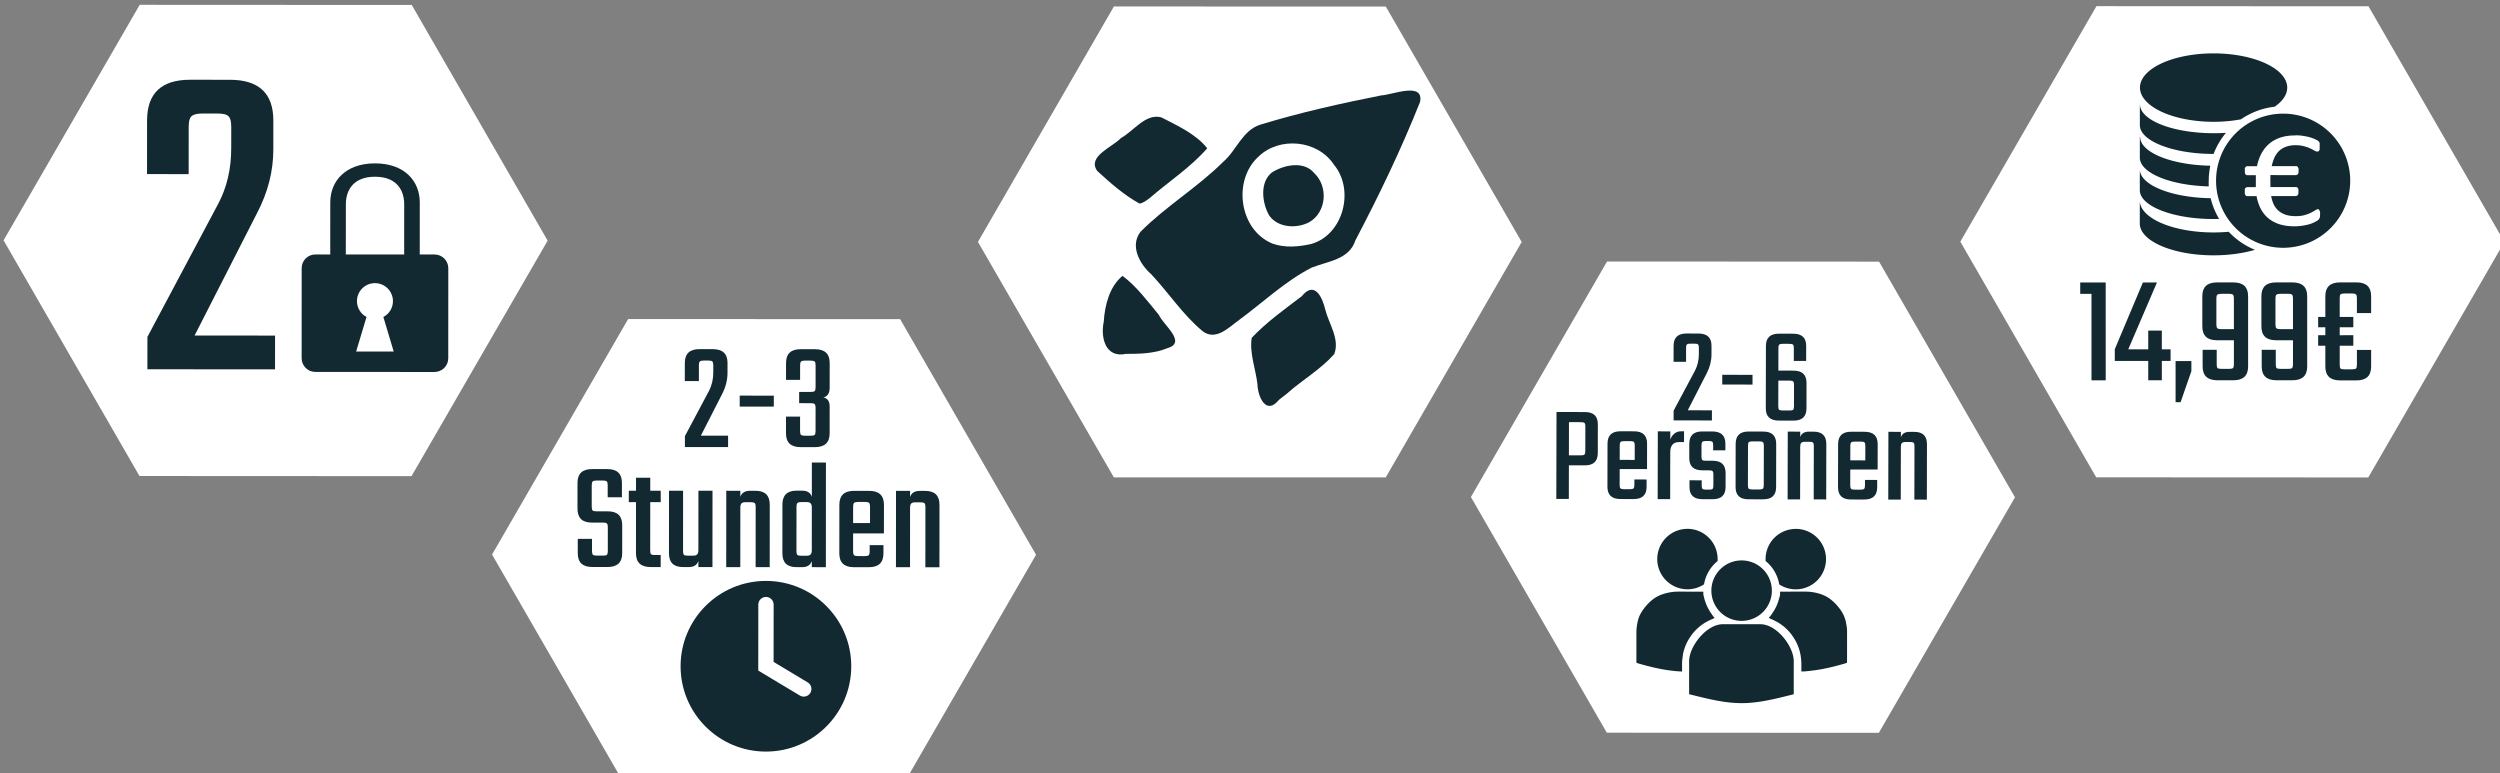
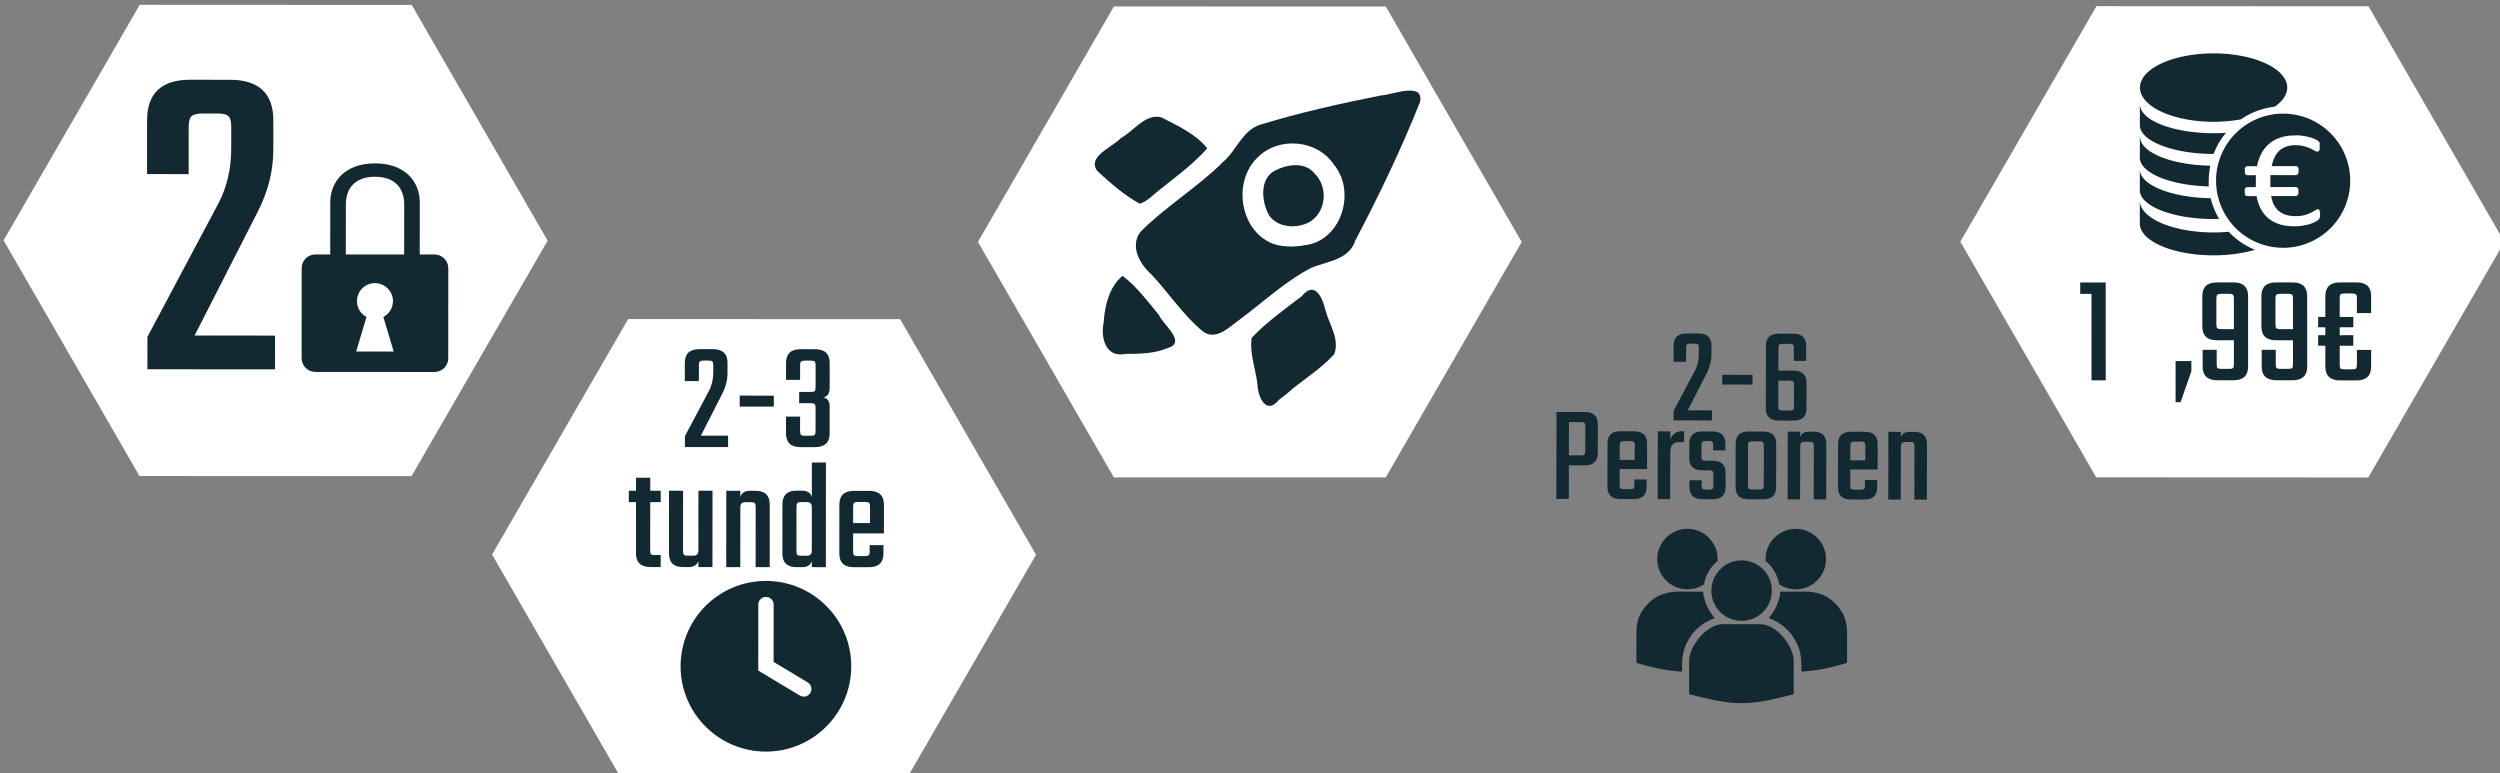
<svg xmlns="http://www.w3.org/2000/svg" xmlns:ns1="http://sodipodi.sourceforge.net/DTD/sodipodi-0.dtd" xmlns:ns2="http://www.inkscape.org/namespaces/inkscape" width="79.614mm" height="24.617mm" viewBox="0 0 79.614 24.617" version="1.1" id="svg5" xml:space="preserve" ns1:docname="zwischen-den-sternen-icons.svg" ns2:version="1.2.2 (732a01da63, 2022-12-09)">
  <rect x="0" y="0" width="79.614" height="24.617" fill="#808080" stroke="none" />
  <ns1:namedview id="namedview7" pagecolor="#ffffff" bordercolor="#666666" borderopacity="1.0" ns2:showpageshadow="2" ns2:pageopacity="0.0" ns2:pagecheckerboard="0" ns2:deskcolor="#d1d1d1" ns2:document-units="mm" showgrid="false" ns2:zoom="1.1575154" ns2:cx="57.018682" ns2:cy="158.09726" ns2:window-width="1920" ns2:window-height="1009" ns2:window-x="-8" ns2:window-y="-8" ns2:window-maximized="1" ns2:current-layer="g56028" showguides="false">
    <ns1:guide position="-432.673,-178.973" orientation="1,0" id="guide68650" ns2:locked="false" />
  </ns1:namedview>
  <defs id="defs2">
    <rect x="1331.281" y="939.728" width="262.002" height="63.809" id="rect3-4-1-3-81-7-3" />
    <clipPath clipPathUnits="userSpaceOnUse" id="clipath_lpe_path-effect3-7-4-5-8">
      <path style="color:#000000;display:block;fill:#000000;stroke-width:1;stroke-linecap:round;-inkscape-stroke:none" d="m 380.438,392.549 a 0.483,0.483 0 0 0 -0.484,0.482 v 4.166 l 2.623,1.572 a 0.483,0.483 0 0 0 0.664,-0.166 0.483,0.483 0 0 0 -0.166,-0.662 l -2.154,-1.293 v -3.617 a 0.483,0.483 0 0 0 -0.482,-0.482 z" id="path64832" />
    </clipPath>
    <ns2:path-effect effect="powerclip" id="path-effect3-7-4-5-8" is_visible="true" lpeversion="1" inverse="true" flatten="false" hide_clip="false" message="Füllregel Gerade-Ungerade im &lt;b&gt;Füllung und Kontur&lt;/b&gt;-Dialog verwenden, wenn das Anwenden des Ausschnitts mit nachfolgendem Umwandeln in Pfade kein Ergebnis bringt" />
    <rect x="1331.281" y="939.728" width="262.002" height="63.809" id="rect3-4-1-3-81-47-4-7" />
-     <rect x="1331.281" y="939.728" width="12.38" height="14.7" id="rect133-2-1" />
    <clipPath clipPathUnits="userSpaceOnUse" id="clipath_lpe_path-effect56086">
      <path style="color:#000000;display:block;fill:#000000;stroke-width:1;stroke-linecap:round;-inkscape-stroke:none" d="m 380.438,392.549 a 0.483,0.483 0 0 0 -0.484,0.482 v 4.166 l 2.623,1.572 a 0.483,0.483 0 0 0 0.664,-0.166 0.483,0.483 0 0 0 -0.166,-0.662 l -2.154,-1.293 v -3.617 a 0.483,0.483 0 0 0 -0.482,-0.482 z" id="path56088" />
    </clipPath>
    <ns2:path-effect effect="powerclip" id="path-effect56086" is_visible="true" lpeversion="1" inverse="true" flatten="false" hide_clip="false" message="Füllregel Gerade-Ungerade im &lt;b&gt;Füllung und Kontur&lt;/b&gt;-Dialog verwenden, wenn das Anwenden des Ausschnitts mit nachfolgendem Umwandeln in Pfade kein Ergebnis bringt" />
    <clipPath clipPathUnits="userSpaceOnUse" id="clipath_lpe_path-effect56086-7-3">
      <path style="color:#000000;display:none;fill:#000000;stroke-width:1;stroke-linecap:round;-inkscape-stroke:none" d="m 380.438,392.549 a 0.483,0.483 0 0 0 -0.484,0.482 v 4.166 l 2.623,1.572 a 0.483,0.483 0 0 0 0.664,-0.166 0.483,0.483 0 0 0 -0.166,-0.662 l -2.154,-1.293 v -3.617 a 0.483,0.483 0 0 0 -0.482,-0.482 z" id="path4981" />
      <path id="lpe_path-effect56086-7-3" style="color:#000000;fill:#000000;stroke-width:1;stroke-linecap:round;-inkscape-stroke:none" class="powerclip" d="m 370.052,386.538 h 20.77 v 20.77 h -20.77 z m 10.386,6.011 a 0.483,0.483 0 0 0 -0.484,0.482 v 4.166 l 2.623,1.572 a 0.483,0.483 0 0 0 0.664,-0.166 0.483,0.483 0 0 0 -0.166,-0.662 l -2.154,-1.293 v -3.617 a 0.483,0.483 0 0 0 -0.482,-0.482 z" />
    </clipPath>
    <ns2:path-effect effect="powerclip" id="path-effect56086-7-3" is_visible="true" lpeversion="1" inverse="true" flatten="false" hide_clip="false" message="Füllregel Gerade-Ungerade im &lt;b&gt;Füllung und Kontur&lt;/b&gt;-Dialog verwenden, wenn das Anwenden des Ausschnitts mit nachfolgendem Umwandeln in Pfade kein Ergebnis bringt" />
  </defs>
  <g ns2:label="Ebene 1" ns2:groupmode="layer" id="layer1" transform="translate(6.938,-119.046)">
    <g id="g56028" style="display:inline;stroke:none" transform="matrix(0.437,-0.252,0.252,0.437,-313.916,141.71)">
      <g id="g56028-0-1" style="display:inline;stroke:none" transform="translate(12.794,-91.194)">
        <path id="path56022-1-9" style="fill:#ffffff;stroke-width:2.059;stroke-linecap:square;paint-order:fill markers stroke" ns2:transform-center-x="4.7502069" ns2:transform-center-y="-0.17141237" transform="rotate(-120,456.131,336.813)" d="m 391.152,401.11 -14.873,8.587 -14.873,-8.587 v -17.173 l 14.873,-8.587 14.873,8.587 z" />
        <path style="fill:#122932;fill-opacity:1;stroke:none;stroke-width:0.129;stroke-linecap:round;stroke-linejoin:miter;stroke-miterlimit:4;stroke-dasharray:none;stroke-dashoffset:0;stroke-opacity:1" d="m 552.173,377.03 c -1.605,-0.926 -3,-0.454 -3.682,0.728 l -1.64,2.84 -0.811,-0.468 c -0.416,-0.24 -0.943,-0.099 -1.183,0.317 l -2.841,4.921 c -0.24,0.416 -0.099,0.946 0.316,1.185 l 6.514,3.761 c 0.416,0.24 0.946,0.098 1.186,-0.318 l 2.841,-4.921 c 0.24,-0.416 0.097,-0.944 -0.319,-1.185 l -0.809,-0.467 1.64,-2.84 c 0.682,-1.181 0.392,-2.627 -1.212,-3.553 z m -0.422,0.731 c 1.134,0.655 1.205,1.597 0.723,2.432 l -1.581,2.738 -3.19,-1.842 1.582,-2.737 c 0.482,-0.835 1.332,-1.246 2.466,-0.591 z m -3.359,5.817 c 0.543,0.313 0.729,1.01 0.416,1.552 -0.21,0.363 -0.603,0.58 -1.024,0.564 l -0.524,2.216 -2.054,-1.186 1.657,-1.562 c -0.224,-0.356 -0.233,-0.805 -0.023,-1.169 0.313,-0.543 1.008,-0.73 1.551,-0.417 z" id="path56024-8-3" ns2:connector-curvature="0" ns1:nodetypes="sscsssssssscsssscccssscccccss" />
        <path d="m 543.131,369.161 -1.489,2.579 -2.276,-1.314 1.694,-2.933 q 1.285,-2.225 3.636,-0.868 l 2.175,1.256 q 2.377,1.372 1.092,3.598 l -0.92,1.593 q -1.022,1.77 -2.885,2.953 l -7.283,4.73 4.4,2.54 -1.066,1.846 -6.979,-4.029 1.022,-1.77 8.074,-5.049 q 1.482,-0.931 2.46,-2.626 l 0.672,-1.163 q 0.263,-0.455 0.184,-0.669 -0.039,-0.225 -0.519,-0.502 l -0.809,-0.467 q -0.455,-0.263 -0.695,-0.199 -0.225,0.039 -0.488,0.494 z" style="font-size:15.126px;line-height:1;font-family:Teko;-inkscape-font-specification:Teko;letter-spacing:0px;white-space:pre;shape-inside:url(#rect133-2-1);display:inline;fill:#122932;stroke:none;stroke-width:1.93" id="path7205-3" />
      </g>
      <g id="g56044-5-1" style="display:inline" transform="matrix(0.909,0.525,-0.525,0.909,510.669,-973.8)">
        <path ns1:type="star" style="display:inline;fill:#ffffff;fill-opacity:1;stroke:none;stroke-width:4.559;stroke-linecap:square;paint-order:fill markers stroke" id="path56030-8-9" ns2:flatsided="true" ns1:sides="6" ns1:cx="376.27988" ns1:cy="392.52307" ns1:r1="17.173313" ns1:r2="8.5866566" ns1:arg1="0.52359878" ns1:arg2="1.0471976" ns2:rounded="0" ns2:randomized="0" d="m 391.152,401.11 -14.873,8.587 -14.873,-8.587 0,-17.173 14.873,-8.587 14.873,8.587 z" ns2:transform-center-x="2.9906694" transform="matrix(-0.825,-0.476,0.476,-0.825,791.942,1539.703)" ns2:transform-center-y="-0.10791391" />
        <g aria-label="2-3 Stunden " transform="matrix(0.252,0,0,0.252,299.545,787.972)" id="text56040-3-2" style="font-size:37.333px;line-height:0.7;font-family:Kanit;-inkscape-font-specification:Kanit;letter-spacing:0px;white-space:pre;shape-inside:url(#rect56078);display:inline;fill:#122932">
          <path d="m 1447.946,942.035 v 3.808 h -3.36 v -4.331 q 0,-3.285 3.472,-3.285 h 3.211 q 3.509,0 3.509,3.285 v 2.352 q 0,2.613 -1.307,5.115 l -5.04,9.893 h 6.496 v 2.725 h -10.304 v -2.613 l 5.712,-10.752 q 1.045,-1.979 1.045,-4.48 v -1.717 q 0,-0.672 -0.224,-0.859 -0.187,-0.224 -0.896,-0.224 h -1.195 q -0.672,0 -0.896,0.224 -0.224,0.187 -0.224,0.859 z" style="font-family:Teko;-inkscape-font-specification:Teko;text-align:center;text-anchor:middle" id="path5530-2-4" />
          <path d="m 1457.69,951.929 v -2.613 h 8.139 v 2.613 z" style="font-family:Teko;-inkscape-font-specification:Teko;text-align:center;text-anchor:middle" id="path5532-9-7" />
          <path d="m 1472.101,942.035 v 3.509 h -3.36 v -4.032 q 0,-3.285 3.472,-3.285 h 3.435 q 3.509,0 3.509,3.285 v 5.899 q 0,1.979 -1.493,2.315 1.493,0.336 1.493,2.165 v 6.421 q 0,3.285 -3.509,3.285 h -3.435 q -3.472,0 -3.472,-3.285 v -3.995 h 3.36 v 3.472 q 0,0.672 0.224,0.896 0.224,0.187 0.896,0.187 h 1.456 q 0.672,0 0.896,-0.187 0.224,-0.224 0.224,-0.896 v -5.6 q 0,-0.672 -0.224,-0.859 -0.224,-0.224 -0.896,-0.224 h -2.8 v -2.688 h 2.8 q 0.672,0 0.896,-0.187 0.224,-0.224 0.224,-0.896 v -5.301 q 0,-0.672 -0.224,-0.859 -0.224,-0.224 -0.896,-0.224 h -1.456 q -0.672,0 -0.896,0.224 -0.224,0.187 -0.224,0.859 z" style="font-family:Teko;-inkscape-font-specification:Teko;text-align:center;text-anchor:middle" id="path5534-8-1" />
-           <path d="m 1426.237,986.434 v -5.712 q 0,-0.672 -0.224,-0.859 -0.187,-0.224 -0.859,-0.224 h -2.763 q -3.397,0 -3.397,-3.323 v -6.16 q 0,-3.285 3.472,-3.285 h 3.659 q 3.472,0 3.472,3.285 v 3.435 h -3.397 v -2.912 q 0,-0.672 -0.224,-0.859 -0.224,-0.224 -0.896,-0.224 h -1.568 q -0.672,0 -0.896,0.224 -0.224,0.187 -0.224,0.859 v 5.189 q 0,0.672 0.224,0.896 0.224,0.187 0.896,0.187 h 2.725 q 3.435,0 3.435,3.285 v 6.72 q 0,3.285 -3.509,3.285 h -3.621 q -3.472,0 -3.472,-3.285 v -3.435 h 3.397 v 2.912 q 0,0.672 0.224,0.896 0.224,0.187 0.896,0.187 h 1.568 q 0.672,0 0.859,-0.187 0.224,-0.224 0.224,-0.896 z" style="font-family:Teko;-inkscape-font-specification:Teko;text-align:center;text-anchor:middle" id="path5536-2-9" />
          <path d="m 1438.856,974.749 h -2.501 v 11.536 q 0,0.672 0.187,0.896 0.224,0.187 0.896,0.187 h 1.419 v 2.875 h -2.389 q -3.509,0 -3.509,-3.285 v -12.208 h -1.717 v -2.725 h 1.717 v -3.099 h 3.397 v 3.099 h 2.501 z" style="font-family:Teko;-inkscape-font-specification:Teko;text-align:center;text-anchor:middle" id="path5538-1-2" />
          <path d="m 1447.853,972.023 h 3.36 v 18.219 h -3.36 v -1.456 q -0.485,1.456 -2.315,1.456 h -1.344 q -3.36,0 -3.36,-3.285 v -14.933 h 3.36 v 14.411 q 0,0.672 0.224,0.896 0.224,0.187 0.896,0.187 h 1.307 q 0.672,0 0.933,-0.299 0.299,-0.299 0.299,-1.008 z" style="font-family:Teko;-inkscape-font-specification:Teko;text-align:center;text-anchor:middle" id="path5540-1-8" />
          <path d="m 1460.173,972.023 h 1.307 q 3.397,0 3.397,3.323 v 14.896 h -3.36 v -14.411 q 0,-0.672 -0.224,-0.859 -0.224,-0.224 -0.896,-0.224 h -1.307 q -0.672,0 -0.971,0.299 -0.261,0.299 -0.261,1.008 v 14.187 h -3.36 v -18.219 h 3.36 v 1.456 q 0.485,-1.456 2.315,-1.456 z" style="font-family:Teko;-inkscape-font-specification:Teko;text-align:center;text-anchor:middle" id="path5542-0-3" />
          <path d="m 1474.919,965.266 h 3.36 v 24.976 h -3.36 v -1.456 q -0.485,1.456 -2.315,1.456 h -1.344 q -3.36,0 -3.36,-3.285 v -11.648 q 0,-3.323 3.36,-3.323 h 1.344 q 1.829,0 2.315,1.456 z m -2.539,22.251 h 1.307 q 0.672,0 0.933,-0.299 0.299,-0.299 0.299,-1.008 v -10.192 q 0,-0.709 -0.299,-1.008 -0.261,-0.299 -0.933,-0.299 h -1.307 q -0.672,0 -0.896,0.224 -0.224,0.224 -0.224,0.859 v 10.64 q 0,0.672 0.224,0.896 0.224,0.187 0.896,0.187 z" style="font-family:Teko;-inkscape-font-specification:Teko;text-align:center;text-anchor:middle" id="path5544-9-5" />
          <path d="m 1484.962,972.023 h 3.659 q 3.509,0 3.509,3.323 v 6.832 h -7.355 v 4.331 q 0,0.635 0.224,0.859 0.224,0.224 0.896,0.224 h 1.717 q 0.672,0 0.896,-0.224 0.224,-0.224 0.224,-0.896 v -1.493 h 3.285 v 1.979 q 0,3.285 -3.472,3.285 h -3.584 q -3.472,0 -3.472,-3.285 v -11.611 q 0,-3.323 3.472,-3.323 z m -0.187,7.691 h 4.032 v -3.957 q 0,-0.635 -0.224,-0.859 -0.187,-0.224 -0.859,-0.224 h -1.829 q -0.672,0 -0.896,0.224 -0.224,0.224 -0.224,0.859 z" style="font-family:Teko;-inkscape-font-specification:Teko;text-align:center;text-anchor:middle" id="path5546-8-5" />
-           <path d="m 1500.679,972.023 h 1.307 q 3.397,0 3.397,3.323 v 14.896 h -3.36 v -14.411 q 0,-0.672 -0.224,-0.859 -0.224,-0.224 -0.896,-0.224 h -1.307 q -0.672,0 -0.971,0.299 -0.261,0.299 -0.261,1.008 v 14.187 h -3.36 v -18.219 h 3.36 v 1.456 q 0.485,-1.456 2.315,-1.456 z" style="font-family:Teko;-inkscape-font-specification:Teko;text-align:center;text-anchor:middle" id="path5548-7-3" />
        </g>
        <path id="path56042-8-8" style="display:inline;fill:#122932;fill-opacity:1;stroke:none;stroke-width:0.967;stroke-linecap:round;stroke-linejoin:miter;stroke-miterlimit:4;stroke-dasharray:none;stroke-opacity:1" d="m 385.822,396.923 c 0,2.974 -2.411,5.385 -5.385,5.385 -2.974,0 -5.385,-2.411 -5.385,-5.385 0,-2.974 2.411,-5.385 5.385,-5.385 2.974,0 5.385,2.411 5.385,5.385 z" ns2:connector-curvature="0" ns1:nodetypes="ccccc" clip-path="url(#clipath_lpe_path-effect56086-7-3)" ns2:path-effect="#path-effect56086-7-3" ns2:original-d="m 385.82183,396.9228 c 0,2.97418 -2.4108,5.38513 -5.38495,5.38513 -2.97414,0 -5.38531,-2.41099 -5.38531,-5.38513 0,-2.97407 2.41117,-5.38513 5.38531,-5.38513 2.97415,0 5.38495,2.41102 5.38495,5.38513 z" transform="matrix(0.953,0,0,0.953,305.914,665.206)" />
      </g>
      <g id="g56060-2-2" style="display:inline;stroke:none" transform="matrix(1,5.672465e-8,-5.672465e-8,1,84.944,-30.883)">
-         <path id="path56046-7-1" style="display:inline;fill:#ffffff;stroke-width:2.059;stroke-linecap:square;paint-order:fill markers stroke" ns2:transform-center-x="4.7502069" ns2:transform-center-y="-0.17141237" d="m 391.152,401.11 -14.873,8.587 -14.873,-8.587 v -17.173 l 14.873,-8.587 14.873,8.587 z" transform="rotate(-120,456.131,336.813)" />
        <path style="display:inline;fill:#122932;fill-opacity:1;stroke:none;stroke-width:0.093;stroke-linecap:round;stroke-linejoin:miter;stroke-miterlimit:4;stroke-dasharray:none;stroke-dashoffset:0;stroke-opacity:1" d="m 540.273,378.096 a 1.909,1.909 0 0 0 -2.607,0.698 1.909,1.909 0 0 0 0.699,2.607 1.909,1.909 0 0 0 1.062,0.251 2.408,2.408 0 0 1 1.478,-0.845 1.909,1.909 0 0 0 0.062,-0.108 1.909,1.909 0 0 0 -0.7,-2.608 z m 5.92,3.418 a 1.909,1.909 0 0 0 -2.605,0.699 1.909,1.909 0 0 0 -0.058,0.107 2.408,2.408 0 0 1 0.007,1.706 1.909,1.909 0 0 0 0.748,0.792 1.909,1.909 0 0 0 2.609,-0.698 1.909,1.909 0 0 0 -0.698,-2.607 z m -3.956,0.016 a 1.909,1.909 0 0 0 -2.607,0.698 1.909,1.909 0 0 0 0.699,2.607 1.909,1.909 0 0 0 2.608,-0.698 1.909,1.909 0 0 0 -0.7,-2.608 z m -4.238,-0.171 c -0.292,-0.169 -0.447,-0.258 -0.7,-0.348 -0.254,-0.09 -0.603,-0.185 -0.982,-0.165 -0.38,0.02 -0.788,0.155 -1.081,0.299 -0.294,0.143 -0.47,0.296 -0.615,0.454 -0.147,0.157 -0.262,0.318 -0.363,0.471 -0.092,0.159 -0.177,0.306 -0.327,0.567 l -0.49,0.848 -0.171,0.295 c -0.016,0.028 -0.02,0.033 0.113,0.171 0.135,0.14 0.392,0.401 0.638,0.632 0.248,0.231 0.478,0.429 0.679,0.589 0.202,0.16 0.374,0.285 0.493,0.368 0.119,0.081 0.185,0.126 0.225,0.149 0.042,0.025 0.053,0.03 0.065,0.025 0.006,-0.01 0.019,-0.033 0.058,-0.101 0.042,-0.071 0.116,-0.195 0.199,-0.344 0.085,-0.147 0.215,-0.297 0.342,-0.471 0.144,-0.163 0.322,-0.328 0.541,-0.478 0.22,-0.15 0.479,-0.285 0.748,-0.377 0.269,-0.092 0.545,-0.143 0.797,-0.157 0.252,-0.013 0.48,0.01 0.605,0.024 0.124,0.015 0.148,0.016 0.16,0.009 0.006,-0.01 0.014,-0.024 2.4e-4,-0.076 -0.014,-0.052 -0.019,-0.125 -0.029,-0.259 -0.01,-0.134 -0.017,-0.323 -0.003,-0.505 0.014,-0.181 0.048,-0.356 0.082,-0.494 0.036,-0.138 0.071,-0.244 0.089,-0.304 0.031,-0.054 0.038,-0.066 0.048,-0.084 0.011,-0.019 0.022,-0.037 0.028,-0.052 0.007,-0.015 0.008,-0.014 0.008,-0.014 -10e-4,-8e-4 0,0 -0.217,-0.125 z m 5.572,3.217 c -0.215,-0.124 -0.215,-0.124 -0.215,-0.124 -0.001,-7.9e-4 0,0 -0.008,0.014 -0.01,0.013 -0.02,0.032 -0.031,0.05 -0.011,0.019 -0.02,0.033 -0.048,0.084 -0.03,0.053 -0.118,0.128 -0.219,0.229 -0.102,0.1 -0.234,0.218 -0.384,0.32 -0.15,0.103 -0.318,0.192 -0.438,0.25 -0.121,0.058 -0.194,0.085 -0.242,0.103 -0.052,0.014 -0.06,0.028 -0.066,0.038 -0.006,0.01 0.022,0.038 0.088,0.134 0.075,0.1 0.208,0.287 0.323,0.512 0.115,0.225 0.209,0.49 0.263,0.768 0.054,0.279 0.067,0.572 0.047,0.836 -0.021,0.265 -0.074,0.501 -0.143,0.708 -0.069,0.207 -0.157,0.381 -0.233,0.533 -0.085,0.147 -0.157,0.272 -0.199,0.344 -0.041,0.072 -0.053,0.092 -0.058,0.101 -0.006,0.01 0.027,0.029 0.054,0.044 0.042,0.025 0.109,0.063 0.242,0.121 0.13,0.062 0.327,0.145 0.564,0.242 0.24,0.095 0.527,0.196 0.85,0.293 0.324,0.099 0.677,0.19 0.864,0.235 0.189,0.046 0.191,0.044 0.207,0.014 l 0.171,-0.295 0.49,-0.848 c 0.15,-0.261 0.235,-0.409 0.327,-0.567 0.092,-0.159 0.157,-0.348 0.227,-0.55 0.062,-0.206 0.106,-0.435 0.086,-0.76 -0.023,-0.326 -0.11,-0.747 -0.281,-1.085 -0.173,-0.339 -0.426,-0.595 -0.632,-0.767 -0.206,-0.175 -0.362,-0.265 -0.653,-0.434 z m -4.367,-0.148 c -0.911,-0.526 -2.552,0.155 -3.014,0.954 l -1.043,1.807 c 0.818,0.789 1.631,1.593 2.584,2.143 0.952,0.55 2.049,0.849 3.136,1.159 l 1.043,-1.807 c 0.462,-0.8 0.247,-2.552 -0.664,-3.078 z" id="path56048-0-1" ns2:connector-curvature="0" />
        <g aria-label="2-6 Personen " transform="matrix(0.271,0.157,-0.157,0.271,300.015,-114.066)" id="text56058-7-5" style="font-size:27.984px;line-height:0.5;font-family:Kanit;-inkscape-font-specification:Kanit;letter-spacing:0px;white-space:pre;shape-inside:url(#rect56080);display:inline;fill:#122932">
          <path d="m 1451.159,938.659 v 2.854 h -2.518 v -3.246 q 0,-2.463 2.603,-2.463 h 2.407 q 2.63,0 2.63,2.463 v 1.763 q 0,1.959 -0.979,3.834 l -3.778,7.416 h 4.869 v 2.043 h -7.723 v -1.959 l 4.282,-8.059 q 0.783,-1.483 0.783,-3.358 v -1.287 q 0,-0.504 -0.168,-0.644 -0.14,-0.168 -0.672,-0.168 h -0.895 q -0.504,0 -0.672,0.168 -0.168,0.14 -0.168,0.644 z" style="font-family:Teko;-inkscape-font-specification:Teko;text-align:center;text-anchor:middle" id="path5551-7-4" />
          <path d="m 1458.462,946.075 v -1.959 h 6.101 v 1.959 z" style="font-family:Teko;-inkscape-font-specification:Teko;text-align:center;text-anchor:middle" id="path5553-3-7" />
          <path d="m 1469.768,943.248 h 3.078 q 2.603,0 2.603,2.491 v 5.121 q 0,2.463 -2.603,2.463 h -2.966 q -2.631,0 -2.631,-2.463 v -12.593 q 0,-2.463 2.631,-2.463 h 2.882 q 2.603,0 2.603,2.463 v 3.022 h -2.49 v -2.63 q 0,-0.504 -0.168,-0.644 -0.168,-0.168 -0.672,-0.168 h -1.427 q -0.504,0 -0.672,0.168 -0.168,0.14 -0.168,0.644 z m 3.162,7.22 v -4.393 q 0,-0.476 -0.168,-0.644 -0.168,-0.168 -0.672,-0.168 h -2.323 v 5.205 q 0,0.504 0.168,0.672 0.168,0.14 0.672,0.14 h 1.483 q 0.504,0 0.672,-0.14 0.168,-0.168 0.168,-0.672 z" style="font-family:Teko;-inkscape-font-specification:Teko;text-align:center;text-anchor:middle" id="path5555-2-3" />
          <path d="m 1425.064,951.679 h 5.737 q 2.603,0 2.603,2.463 v 5.821 q 0,2.463 -2.603,2.463 h -3.218 v 6.772 h -2.518 z m 5.821,7.891 v -5.037 q 0,-0.504 -0.168,-0.644 -0.168,-0.168 -0.672,-0.168 h -2.463 v 6.688 h 2.463 q 0.504,0 0.672,-0.168 0.168,-0.168 0.168,-0.672 z" style="font-family:Teko;-inkscape-font-specification:Teko;text-align:center;text-anchor:middle" id="path5557-2-3" />
          <path d="m 1437.964,955.541 h 2.742 q 2.63,0 2.63,2.491 v 5.121 h -5.513 v 3.246 q 0,0.476 0.168,0.644 0.168,0.168 0.672,0.168 h 1.287 q 0.504,0 0.672,-0.168 0.168,-0.168 0.168,-0.672 v -1.119 h 2.463 v 1.483 q 0,2.463 -2.603,2.463 h -2.686 q -2.603,0 -2.603,-2.463 v -8.703 q 0,-2.491 2.603,-2.491 z m -0.14,5.765 h 3.022 v -2.966 q 0,-0.476 -0.168,-0.644 -0.14,-0.168 -0.644,-0.168 h -1.371 q -0.504,0 -0.672,0.168 -0.168,0.168 -0.168,0.644 z" style="font-family:Teko;-inkscape-font-specification:Teko;text-align:center;text-anchor:middle" id="path5559-4-1" />
          <path d="m 1450.221,955.513 h 0.56 v 2.183 h -1.007 q -1.763,0 -1.763,2.071 v 9.431 h -2.518 v -13.656 h 2.518 v 1.679 q 0.224,-0.728 0.784,-1.203 0.588,-0.504 1.427,-0.504 z" style="font-family:Teko;-inkscape-font-specification:Teko;text-align:center;text-anchor:middle" id="path5561-7-9" />
          <path d="m 1456.714,966.454 v -2.267 q 0,-0.504 -0.168,-0.644 -0.168,-0.168 -0.672,-0.168 h -1.427 q -2.603,0 -2.603,-2.463 v -2.882 q 0,-2.491 2.603,-2.491 h 2.043 q 2.631,0 2.631,2.491 v 1.315 h -2.463 v -1.063 q 0,-0.504 -0.168,-0.644 -0.168,-0.168 -0.672,-0.168 h -0.672 q -0.504,0 -0.672,0.168 -0.168,0.14 -0.168,0.644 v 2.351 q 0,0.504 0.168,0.672 0.168,0.14 0.672,0.14 h 1.455 q 2.575,0 2.575,2.491 v 2.798 q 0,2.463 -2.603,2.463 h -2.071 q -2.603,0 -2.603,-2.463 v -1.343 h 2.463 v 1.063 q 0,0.504 0.168,0.672 0.168,0.14 0.672,0.14 h 0.672 q 0.504,0 0.672,-0.14 0.168,-0.168 0.168,-0.672 z" style="font-family:Teko;-inkscape-font-specification:Teko;text-align:center;text-anchor:middle" id="path5563-2-8" />
          <path d="m 1463.765,955.541 h 2.994 q 2.603,0 2.603,2.491 v 8.703 q 0,2.463 -2.603,2.463 h -2.994 q -2.575,0 -2.575,-2.463 v -8.703 q 0,-2.491 2.575,-2.491 z m 3.106,10.83 v -8.003 q 0,-0.504 -0.168,-0.672 -0.168,-0.168 -0.672,-0.168 h -1.539 q -0.504,0 -0.672,0.168 -0.14,0.168 -0.14,0.672 v 8.003 q 0,0.504 0.14,0.672 0.168,0.168 0.672,0.168 h 1.539 q 0.504,0 0.672,-0.168 0.168,-0.168 0.168,-0.672 z" style="font-family:Teko;-inkscape-font-specification:Teko;text-align:center;text-anchor:middle" id="path5565-1-8" />
          <path d="m 1475.938,955.541 h 0.979 q 2.546,0 2.546,2.491 v 11.165 h -2.518 v -10.802 q 0,-0.504 -0.168,-0.644 -0.168,-0.168 -0.672,-0.168 h -0.979 q -0.504,0 -0.728,0.224 -0.196,0.224 -0.196,0.756 v 10.634 h -2.518 v -13.656 h 2.518 v 1.091 q 0.364,-1.091 1.735,-1.091 z" style="font-family:Teko;-inkscape-font-specification:Teko;text-align:center;text-anchor:middle" id="path5567-3-2" />
          <path d="m 1484.445,955.541 h 2.742 q 2.631,0 2.631,2.491 v 5.121 h -5.513 v 3.246 q 0,0.476 0.168,0.644 0.168,0.168 0.672,0.168 h 1.287 q 0.504,0 0.672,-0.168 0.168,-0.168 0.168,-0.672 v -1.119 h 2.462 v 1.483 q 0,2.463 -2.602,2.463 h -2.687 q -2.603,0 -2.603,-2.463 v -8.703 q 0,-2.491 2.603,-2.491 z m -0.14,5.765 h 3.022 v -2.966 q 0,-0.476 -0.168,-0.644 -0.14,-0.168 -0.644,-0.168 h -1.371 q -0.504,0 -0.672,0.168 -0.168,0.168 -0.168,0.644 z" style="font-family:Teko;-inkscape-font-specification:Teko;text-align:center;text-anchor:middle" id="path5569-0-1" />
          <path d="m 1496.226,955.541 h 0.979 q 2.546,0 2.546,2.491 v 11.165 h -2.518 v -10.802 q 0,-0.504 -0.168,-0.644 -0.168,-0.168 -0.672,-0.168 h -0.979 q -0.504,0 -0.728,0.224 -0.196,0.224 -0.196,0.756 v 10.634 h -2.518 v -13.656 h 2.518 v 1.091 q 0.364,-1.091 1.735,-1.091 z" style="font-family:Teko;-inkscape-font-specification:Teko;text-align:center;text-anchor:middle" id="path5571-8-6" />
        </g>
      </g>
      <path ns1:type="star" style="display:inline;fill:#ffffff;fill-opacity:1;stroke:none;stroke-width:4.559;stroke-linecap:square;paint-order:fill markers stroke" id="path5-9-8-6-5-6-8-1" ns2:flatsided="true" ns1:sides="6" ns1:cx="376.27988" ns1:cy="392.52307" ns1:r1="17.173313" ns1:r2="8.5866566" ns1:arg1="0.52359878" ns1:arg2="1.0471976" ns2:rounded="0" ns2:randomized="0" d="m 391.152,401.11 -14.873,8.587 -14.873,-8.587 0,-17.173 14.873,-8.587 14.873,8.587 z" ns2:transform-center-x="2.64395" transform="matrix(-0.5,-0.866,0.866,-0.5,512.28,870.818)" ns2:transform-center-y="1.4018786" />
      <g aria-label="14,99€ " transform="matrix(0.229,0.132,-0.132,0.229,474.015,-45.841)" id="text2-1-2-8-5-7-6-4-6" style="font-size:37.333px;line-height:1;font-family:Kanit;-inkscape-font-specification:Kanit;letter-spacing:0px;white-space:pre;shape-inside:url(#rect3-4-9-1-2-9-3-9-0);display:inline;fill:#122932">
        <path d="m 1338.113,943.827 v 23.371 h -3.397 v -20.645 h -2.688 v -2.725 z" style="font-family:Teko;-inkscape-font-specification:Teko" id="path2403-1-2" />
-         <path d="m 1353.607,959.806 v 2.763 h -2.091 v 4.629 h -3.248 v -4.629 h -7.989 v -2.8 l 6.72,-15.941 h 3.36 l -6.869,15.979 h 4.779 v -4.48 h 3.248 v 4.48 z" style="font-family:Teko;-inkscape-font-specification:Teko" id="path2405-7-0" />
        <path d="m 1354.801,962.606 h 3.771 v 2.427 l -2.576,7.392 h -1.195 z" style="font-family:Teko;-inkscape-font-specification:Teko" id="path2407-0-3" />
        <path d="m 1364.657,943.827 h 3.957 q 3.509,0 3.509,3.285 v 16.8 q 0,3.285 -3.509,3.285 h -3.845 q -3.509,0 -3.509,-3.285 v -3.995 h 3.36 v 3.472 q 0,0.672 0.187,0.896 0.224,0.187 0.933,0.187 h 1.904 q 0.672,0 0.859,-0.187 0.224,-0.224 0.224,-0.896 v -5.749 h -4.069 q -3.472,0 -3.472,-3.323 v -7.205 q 0,-3.285 3.472,-3.285 z m 1.008,11.163 h 3.061 v -7.355 q 0,-0.672 -0.224,-0.859 -0.187,-0.224 -0.859,-0.224 h -1.979 q -0.672,0 -0.896,0.224 -0.224,0.187 -0.224,0.859 v 6.272 q 0,0.635 0.224,0.859 0.224,0.224 0.896,0.224 z" style="font-family:Teko;-inkscape-font-specification:Teko" id="path2409-3-9" />
        <path d="m 1378.769,943.827 h 3.957 q 3.509,0 3.509,3.285 v 16.8 q 0,3.285 -3.509,3.285 h -3.845 q -3.509,0 -3.509,-3.285 v -3.995 h 3.36 v 3.472 q 0,0.672 0.187,0.896 0.224,0.187 0.933,0.187 h 1.904 q 0.672,0 0.859,-0.187 0.224,-0.224 0.224,-0.896 v -5.749 h -4.069 q -3.472,0 -3.472,-3.323 v -7.205 q 0,-3.285 3.472,-3.285 z m 1.008,11.163 h 3.061 v -7.355 q 0,-0.672 -0.224,-0.859 -0.187,-0.224 -0.859,-0.224 h -1.979 q -0.672,0 -0.896,0.224 -0.224,0.187 -0.224,0.859 v 6.272 q 0,0.635 0.224,0.859 0.224,0.224 0.896,0.224 z" style="font-family:Teko;-inkscape-font-specification:Teko" id="path2411-9-4" />
        <path d="m 1401.505,951.145 h -3.397 v -3.584 q 0,-0.672 -0.224,-0.859 -0.224,-0.224 -0.896,-0.224 h -1.904 q -0.672,0 -0.896,0.224 -0.187,0.187 -0.187,0.859 v 4.517 h 3.248 v 2.464 h -3.248 v 1.904 h 3.248 v 2.501 h -3.248 v 4.555 q 0,0.672 0.187,0.896 0.224,0.187 0.896,0.187 h 1.904 q 0.672,0 0.896,-0.187 0.224,-0.224 0.224,-0.896 v -3.547 h 3.397 v 3.957 q 0,3.323 -3.472,3.323 h -3.957 q -3.509,0 -3.509,-3.323 v -4.965 h -1.717 v -2.501 h 1.717 v -1.904 h -1.717 v -2.464 h 1.717 v -4.965 q 0,-3.285 3.509,-3.285 h 3.957 q 3.472,0 3.472,3.285 z" style="font-family:Teko;-inkscape-font-specification:Teko" id="path2413-1-4" />
      </g>
      <path style="display:inline;fill:#122932;fill-opacity:1;stroke:none;stroke-width:0.102;stroke-linecap:round;stroke-linejoin:miter;stroke-miterlimit:4;stroke-dasharray:none;stroke-dashoffset:0;stroke-opacity:1" d="m 668.983,337.802 a 4.648,2.16 30 0 0 -5.105,-0.453 4.648,2.16 30 0 0 2.945,4.194 4.648,2.16 30 0 0 1.572,0.727 4.711,4.711 0 0 1 2.245,0.374 4.648,2.16 30 0 0 1.289,-0.647 4.648,2.16 30 0 0 -2.946,-4.195 z m -5.638,0.465 -0.003,-0.002 -0.654,1.133 c -0.502,0.87 0.895,2.617 3.12,3.901 l 0.003,0.002 a 4.711,4.711 0 0 1 1.342,-0.764 4.651,1.82 30 0 1 -0.689,-0.37 4.651,1.82 30 0 1 -3.116,-3.902 z m 8.056,4.651 a 4.651,1.82 30 0 1 -0.059,0.102 z m -0.514,0.374 a 4.234,4.234 0 0 0 -5.785,1.55 4.234,4.234 0 0 0 1.551,5.784 4.234,4.234 0 0 0 5.783,-1.549 4.234,4.234 0 0 0 -1.549,-5.785 z m 0.01,1.585 c 0.138,0.08 0.263,0.164 0.38,0.261 0.122,0.098 0.229,0.192 0.318,0.283 0.092,0.095 0.166,0.181 0.22,0.262 0.059,0.08 0.098,0.141 0.116,0.181 0.02,0.044 0.026,0.074 0.029,0.101 -0.012,0.021 0.01,0.063 -0.004,0.087 -0.014,0.025 -0.032,0.055 -0.053,0.091 -0.02,0.035 -0.044,0.076 -0.071,0.123 -0.026,0.045 -0.049,0.082 -0.067,0.116 -0.022,0.029 -0.033,0.056 -0.079,0.057 -0.012,0.02 -0.054,0.015 -0.06,0.025 -0.006,0.009 -0.043,-0.006 -0.067,-0.02 -0.045,-0.026 -0.087,-0.073 -0.128,-0.143 -0.041,-0.073 -0.092,-0.158 -0.161,-0.254 -0.068,-0.098 -0.158,-0.203 -0.272,-0.316 -0.109,-0.113 -0.253,-0.221 -0.437,-0.327 -0.193,-0.111 -0.374,-0.179 -0.549,-0.21 -0.173,-0.033 -0.344,-0.033 -0.508,0.005 -0.16,0.038 -0.314,0.107 -0.465,0.21 -0.146,0.102 -0.29,0.233 -0.432,0.391 l 1.33,0.768 c 0.034,0.02 0.042,0.024 0.054,0.05 -0.006,0.009 0.018,0.048 0.013,0.072 -0.01,0.017 0.01,0.062 -0.009,0.095 -0.018,0.031 -0.038,0.066 -0.062,0.108 -0.052,0.09 -0.088,0.153 -0.148,0.168 -0.056,0.018 -0.094,0.02 -0.139,-0.006 l -1.396,-0.806 c -0.03,0.053 -0.061,0.105 -0.092,0.16 -0.035,0.05 -0.064,0.11 -0.1,0.172 -0.032,0.055 -0.059,0.112 -0.093,0.162 -0.026,0.055 -0.061,0.105 -0.092,0.16 l 1.396,0.806 c 0.035,0.02 0.036,0.033 0.052,0.053 0.029,0.029 0.023,0.041 0.018,0.065 -0.012,0.02 0.008,0.065 -0.011,0.098 -0.018,0.031 -0.038,0.066 -0.063,0.108 -0.051,0.087 -0.088,0.152 -0.149,0.17 -0.056,0.018 -0.094,0.02 -0.142,-0.008 l -1.344,-0.776 c -0.066,0.195 -0.112,0.378 -0.123,0.555 -0.011,0.177 0.016,0.345 0.072,0.504 0.06,0.158 0.15,0.303 0.273,0.438 0.127,0.137 0.293,0.264 0.494,0.38 0.189,0.109 0.36,0.181 0.516,0.22 0.161,0.039 0.299,0.061 0.425,0.069 0.124,0.008 0.225,0.008 0.306,0.002 0.085,-0.004 0.144,0.006 0.181,0.027 0.034,0.02 0.038,0.022 0.04,0.042 -0.005,0.01 0.02,0.044 0.007,0.066 -0.014,0.024 0.003,0.074 -0.018,0.111 -0.017,0.04 -0.049,0.085 -0.082,0.142 -0.051,0.087 -0.087,0.151 -0.146,0.174 -0.025,0.043 -0.09,0.052 -0.142,0.063 -0.05,0.007 -0.125,0.01 -0.224,0.006 -0.099,-0.004 -0.214,-0.018 -0.344,-0.047 -0.13,-0.029 -0.274,-0.074 -0.432,-0.135 -0.158,-0.059 -0.325,-0.137 -0.491,-0.233 -0.296,-0.171 -0.541,-0.361 -0.734,-0.568 -0.188,-0.206 -0.331,-0.429 -0.424,-0.669 -0.091,-0.239 -0.133,-0.494 -0.123,-0.761 0.008,-0.268 0.065,-0.549 0.169,-0.841 l -0.5,-0.288 c -0.048,-0.028 -0.073,-0.065 -0.078,-0.119 -0.012,-0.06 0.026,-0.124 0.076,-0.212 0.025,-0.043 0.049,-0.076 0.063,-0.108 0.02,-0.035 0.034,-0.058 0.08,-0.059 0.012,-0.02 0.054,-0.015 0.062,-0.019 0.04,0.011 0.048,0.005 0.072,0.019 l 0.469,0.271 c 0.023,-0.05 0.055,-0.096 0.084,-0.146 l 0.088,-0.153 0.106,-0.183 c 0.041,-0.061 0.069,-0.12 0.1,-0.172 l -0.469,-0.271 c -0.045,-0.026 -0.069,-0.063 -0.067,-0.113 -0.013,-0.057 0.024,-0.12 0.075,-0.21 0.025,-0.043 0.049,-0.076 0.062,-0.108 0.02,-0.035 0.033,-0.058 0.078,-0.054 0.012,-0.021 0.055,-0.017 0.068,-0.023 0.005,-0.01 0.048,0.005 0.072,0.019 l 0.524,0.303 c 0.202,-0.223 0.418,-0.407 0.645,-0.552 0.23,-0.144 0.472,-0.238 0.723,-0.287 0.257,-0.048 0.523,-0.045 0.801,0.009 0.28,0.055 0.575,0.171 0.882,0.348 z m -8.583,-4.832 -0.653,1.131 c -0.483,0.836 0.788,2.48 2.86,3.747 a 4.711,4.711 0 0 1 0.18,-0.311 4.711,4.711 0 0 1 0.559,-0.77 4.651,1.82 30 0 1 -2.931,-3.788 z m -1.027,1.778 -0.654,1.133 c -0.503,0.87 0.894,2.617 3.119,3.901 0.103,0.059 0.203,0.117 0.312,0.168 a 4.711,4.711 0 0 1 0.191,-1.395 4.651,1.82 30 0 1 -2.967,-3.809 z m -0.981,1.7 -0.723,1.252 c -0.556,0.962 0.799,2.782 3.024,4.067 0.842,0.486 1.687,0.825 2.443,1.008 a 4.711,4.711 0 0 1 -0.867,-1.816 4.651,2.012 30 0 1 -0.854,-0.443 4.651,2.012 30 0 1 -3.024,-4.067 z" id="path1578-4-8-3-0-7-8-6-8-7-3-1-4" ns2:connector-curvature="0" />
      <g id="g12524" transform="matrix(1.027,0.593,-0.593,1.027,682.572,73.146)">
        <path ns1:type="star" style="display:inline;fill:#ffffff;fill-opacity:1;stroke:none;stroke-width:4.559;stroke-linecap:square;paint-order:fill markers stroke" id="path12506" ns2:flatsided="true" ns1:sides="6" ns1:cx="376.27988" ns1:cy="392.52307" ns1:r1="17.173313" ns1:r2="8.5866566" ns1:arg1="0.52359878" ns1:arg2="1.0471976" ns2:rounded="0" ns2:randomized="0" d="m 391.152,401.11 -14.873,8.587 -14.873,-8.587 0,-17.173 14.873,-8.587 14.873,8.587 z" ns2:transform-center-x="2.64395" transform="matrix(-0.73,-0.421,0.421,-0.73,159.801,654.016)" ns2:transform-center-y="1.4018786" />
        <path style="fill:#122932;fill-opacity:1;stroke-width:0.454" d="m 52.35,217.132 c 0.815,-0.727 1.788,-1.283 2.515,-2.101 0.312,-0.792 -0.284,-1.609 -0.479,-2.379 -0.16,-0.671 -0.572,-1.54 -1.25,-0.704 -0.918,0.699 -1.869,1.375 -2.663,2.217 -0.127,0.818 0.213,1.651 0.307,2.469 0.019,0.669 0.463,1.68 1.145,0.83 0.145,-0.107 0.287,-0.217 0.426,-0.331 z m -6.372,-2.411 c 1.069,-0.304 -0.206,-1.229 -0.446,-1.772 -0.602,-0.726 -1.179,-1.512 -1.937,-2.08 -0.693,0.568 -0.945,1.568 -0.998,2.44 -0.179,0.848 0.089,1.945 1.178,1.714 0.741,9.2e-4 1.507,-0.016 2.202,-0.302 z m 3.829,-1.511 c 1.273,-0.936 2.437,-2.055 3.85,-2.782 0.854,-0.346 1.999,-0.418 2.331,-1.452 1.261,-2.402 2.439,-4.855 3.44,-7.377 0.209,-1.088 -1.472,-0.373 -2.053,-0.346 -2.163,0.431 -4.323,0.912 -6.432,1.559 -0.97,0.293 -1.274,1.366 -1.99,1.982 -1.363,1.362 -3.046,2.362 -4.402,3.728 -0.578,0.752 -0.045,1.724 0.575,2.264 0.931,0.99 1.683,2.157 2.735,3.026 0.701,0.541 1.404,-0.213 1.945,-0.601 z m 1.773,-4.061 c -1.775,-0.719 -2.142,-3.363 -0.753,-4.63 1.124,-1.089 3.153,-0.889 4.019,0.427 1.115,1.342 0.507,3.723 -1.202,4.22 -0.667,0.153 -1.408,0.218 -2.063,-0.017 z m 1.957,-1.144 c 0.913,-0.53 1.018,-1.893 0.265,-2.604 -0.547,-0.675 -1.613,-0.45 -2.258,-0.041 -0.662,0.526 -0.522,1.625 -0.148,2.284 0.467,0.671 1.471,0.719 2.141,0.36 z m -8.497,-1.278 c 1.017,-0.884 2.173,-1.632 3.06,-2.651 -0.606,-0.764 -1.581,-1.198 -2.443,-1.645 -0.842,-0.223 -1.467,0.729 -2.15,1.103 -0.447,0.483 -1.814,0.973 -1.262,1.751 0.698,0.639 1.423,1.282 2.255,1.737 0.206,-0.035 0.377,-0.175 0.54,-0.295 z" id="path23" />
      </g>
    </g>
  </g>
  <style id="style1322" type="text/css">
	.st0{fill:#1B9DF0;}
	.st1{fill:#FFFFFF;}
</style>
</svg>